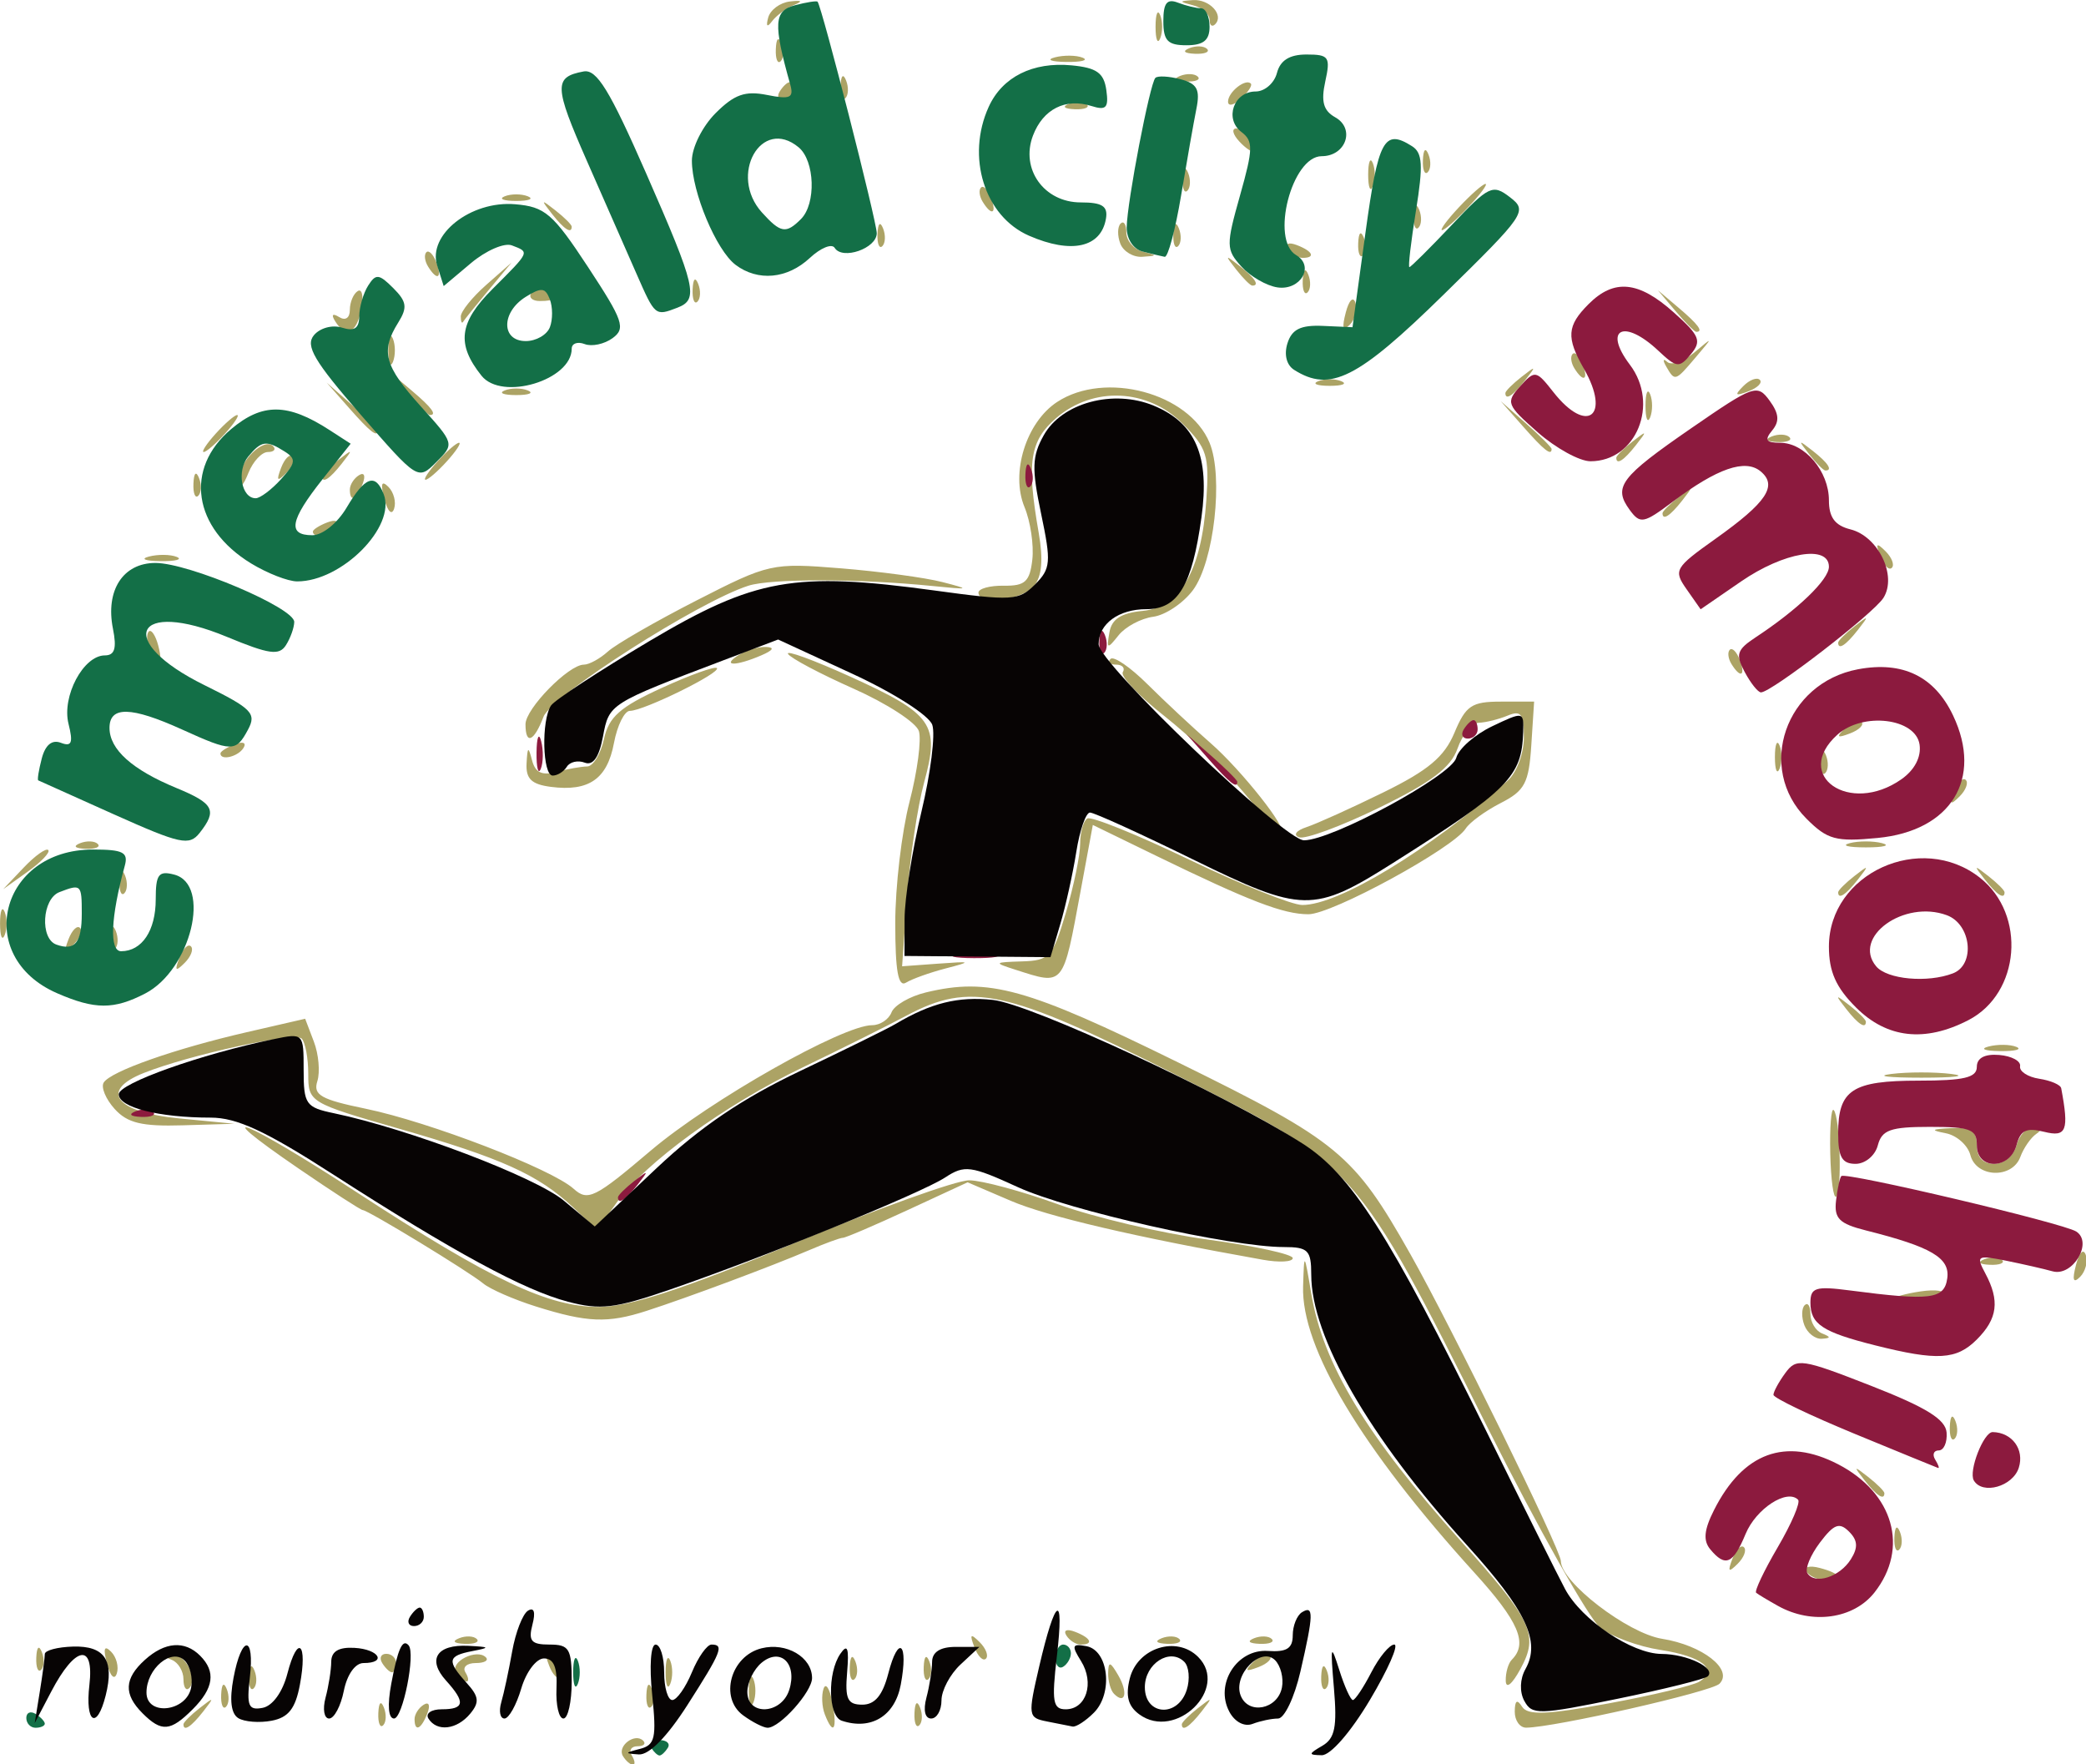
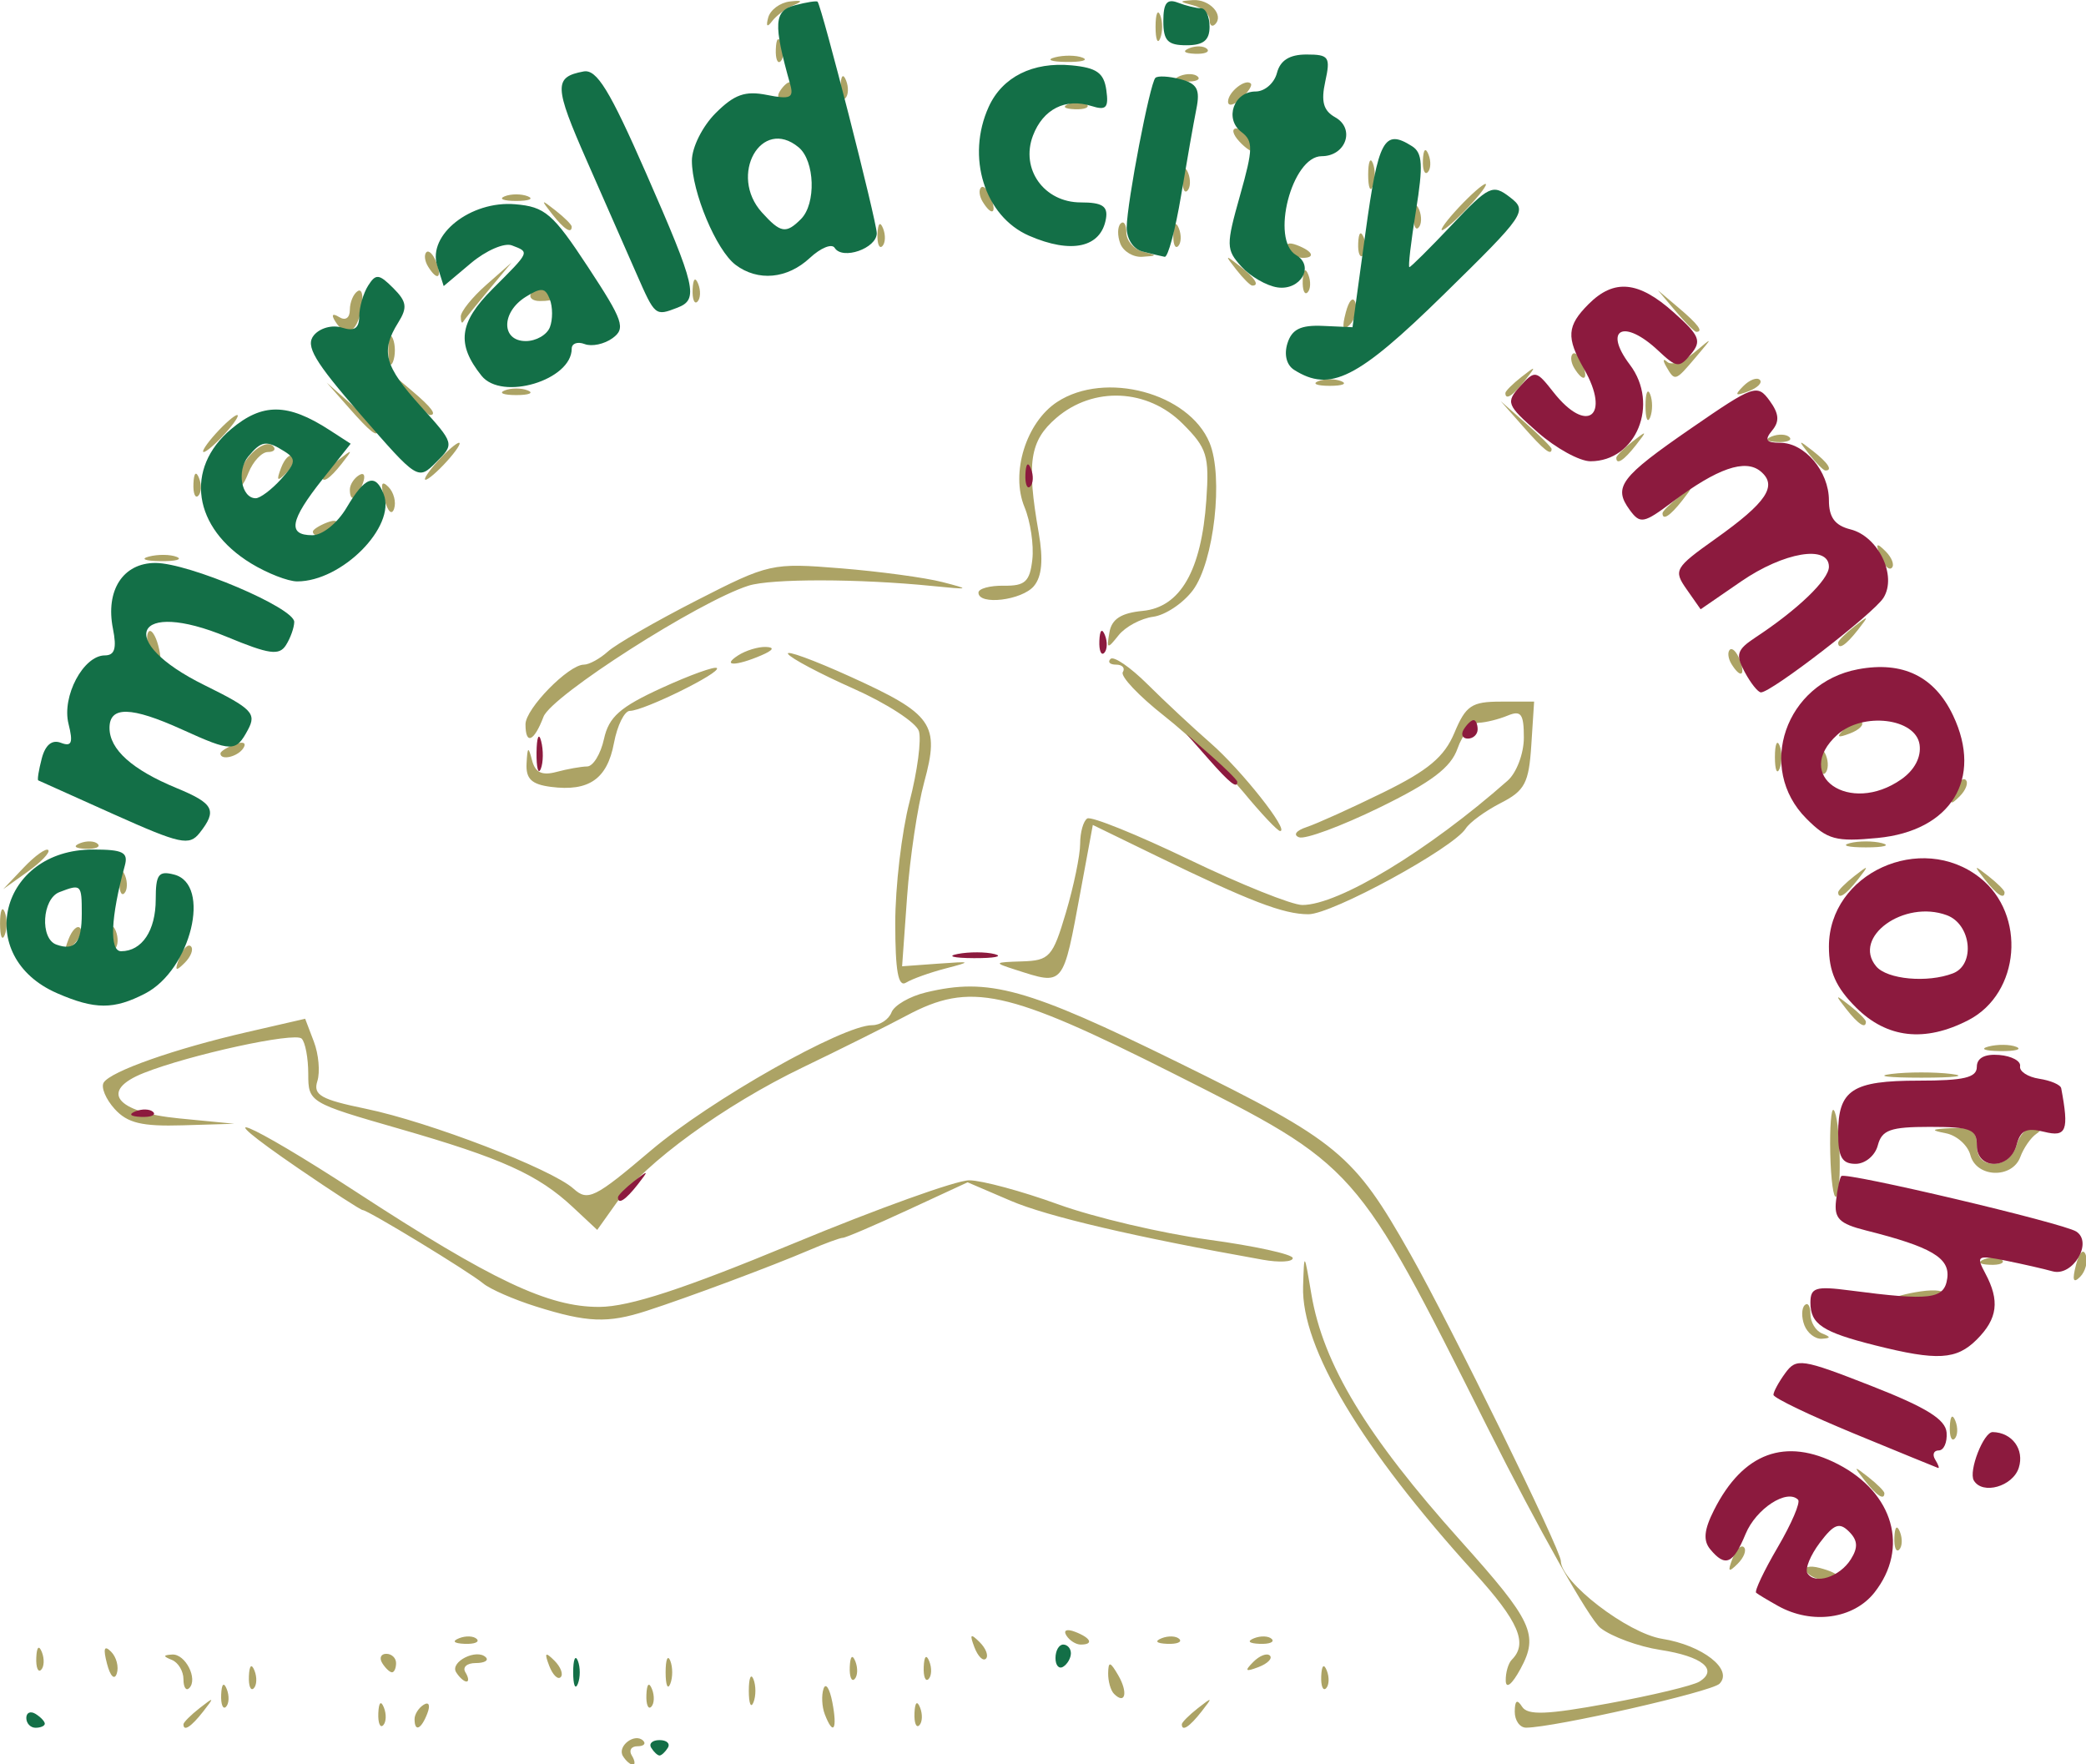
<svg xmlns="http://www.w3.org/2000/svg" xmlns:ns1="http://www.inkscape.org/namespaces/inkscape" xmlns:ns2="http://sodipodi.sourceforge.net/DTD/sodipodi-0.dtd" id="svg5270" version="1.1" ns1:version="0.91 r13725" width="177.366" height="150" viewBox="0 0 177.366 150" ns2:docname="emeraldcitysmoothie.svg">
  <defs id="defs5274" />
  <ns2:namedview pagecolor="#ffffff" bordercolor="#666666" borderopacity="1" objecttolerance="10" gridtolerance="10" guidetolerance="10" ns1:pageopacity="0" ns1:pageshadow="2" ns1:window-width="1920" ns1:window-height="1137" id="namedview5272" showgrid="false" ns1:zoom="2.6700352" ns1:cx="88.564248" ns1:cy="78.328821" ns1:window-x="1592" ns1:window-y="-8" ns1:window-maximized="1" ns1:current-layer="svg5270" fit-margin-top="0" fit-margin-left="0" fit-margin-right="0" fit-margin-bottom="0" />
  <g id="g5828" transform="matrix(0.786,0,0,0.786,-11.911,-15.016)">
    <path style="fill:#aca365" d="m 82.543,209.069 c -0.665,-1.076 1.292,-2.567 2.19,-1.669 0.33,0.33 0.049,0.6 -0.626,0.6 -0.674,0 -0.948,0.45 -0.608,1 0.34,0.55 0.393,1 0.118,1 -0.275,0 -0.759,-0.419 -1.075,-0.931 z M 35,205.622 c 0,-0.208 0.787,-0.995 1.75,-1.75 1.586,-1.244 1.621,-1.208 0.378,0.378 C 35.821,205.916 35,206.445 35,205.622 Z m 21.079,-1.206 c 0.048,-1.165 0.285,-1.402 0.604,-0.604 0.289,0.722 0.253,1.584 -0.079,1.917 -0.332,0.332 -0.569,-0.258 -0.525,-1.312 z M 60,205.059 c 0,-0.518 0.445,-1.216 0.989,-1.552 0.567,-0.35 0.735,0.051 0.393,0.941 C 60.717,206.18 60,206.497 60,205.059 Z m 44.374,-0.526 c -0.31,-0.807 -0.37,-2.044 -0.134,-2.75 0.236,-0.706 0.666,-0.045 0.956,1.467 0.566,2.953 0.099,3.682 -0.822,1.283 z m 9.705,-0.116 c 0.048,-1.165 0.285,-1.402 0.604,-0.604 0.289,0.722 0.253,1.584 -0.079,1.917 -0.332,0.332 -0.569,-0.258 -0.525,-1.312 z M 143,205.622 c 0,-0.208 0.787,-0.995 1.75,-1.75 1.586,-1.244 1.621,-1.208 0.378,0.378 C 143.821,205.916 143,206.445 143,205.622 Z M 179.015,204.25 c 0.011,-1.213 0.253,-1.376 0.791,-0.53 0.604,0.951 2.663,0.874 9.342,-0.353 4.712,-0.865 9.139,-1.926 9.838,-2.358 2.09,-1.292 0.311,-2.737 -4.223,-3.431 -2.344,-0.359 -5.255,-1.423 -6.468,-2.365 C 187.082,194.271 181.577,184.5 176.061,173.5 c -14.278,-28.476 -14.068,-28.24 -33.935,-38.25 -18.107,-9.124 -22.012,-9.97 -28.929,-6.273 -2.034,1.087 -7.073,3.601 -11.198,5.586 -8.485,4.084 -17.077,10.333 -20.161,14.663 l -2.079,2.919 -2.63,-2.458 C 73.36,146.163 69.436,144.392 58.316,141.195 48.61,138.404 48.5,138.338 48.5,135.27 c 0,-1.707 -0.321,-3.424 -0.714,-3.817 -0.734,-0.734 -12.1,1.74 -17.082,3.718 -4.847,1.924 -3.048,4.245 3.805,4.911 l 5.991,0.582 -5.595,0.168 c -4.405,0.132 -5.968,-0.244 -7.348,-1.769 -0.964,-1.065 -1.499,-2.349 -1.188,-2.852 0.753,-1.219 7.665,-3.654 15.463,-5.449 l 6.333,-1.457 0.943,2.48 c 0.519,1.364 0.687,3.284 0.375,4.268 -0.475,1.498 0.374,1.983 5.225,2.984 6.893,1.424 20.099,6.504 22.489,8.652 1.548,1.391 2.284,1.028 8.357,-4.125 C 91.977,138.116 106.31,130 109.509,130 c 0.854,0 1.793,-0.625 2.086,-1.388 0.293,-0.763 1.966,-1.733 3.719,-2.155 6.78,-1.632 10.892,-0.491 27.314,7.584 17.327,8.519 18.957,9.866 25.104,20.741 4.378,7.746 16.268,31.99 16.268,33.171 0,2.279 7.212,7.825 10.955,8.423 4.383,0.701 7.738,3.33 6.205,4.863 -0.871,0.871 -17.837,4.725 -20.91,4.75 -0.688,0.006 -1.243,-0.777 -1.235,-1.74 z M 39.079,202.417 c 0.048,-1.165 0.285,-1.402 0.604,-0.604 0.289,0.722 0.253,1.584 -0.079,1.917 -0.332,0.332 -0.569,-0.258 -0.525,-1.312 z m 46,0 c 0.048,-1.165 0.285,-1.402 0.604,-0.604 0.289,0.722 0.253,1.584 -0.079,1.917 -0.332,0.332 -0.569,-0.258 -0.525,-1.312 z M 96.158,202 c 0,-1.375 0.227,-1.938 0.504,-1.25 0.277,0.688 0.277,1.812 0,2.5 -0.277,0.688 -0.504,0.125 -0.504,-1.25 z m 39.509,0.333 c -0.367,-0.367 -0.653,-1.379 -0.636,-2.25 0.025,-1.3 0.22,-1.257 1.092,0.242 1.077,1.852 0.765,3.228 -0.455,2.008 z M 35,200.75 c 0,-0.871 -0.562,-1.81 -1.25,-2.088 -0.979,-0.395 -0.972,-0.521 0.031,-0.583 1.426,-0.088 2.818,2.655 1.842,3.631 C 35.281,202.053 35,201.621 35,200.75 Z m 7.079,-0.333 c 0.048,-1.165 0.285,-1.402 0.604,-0.604 0.289,0.722 0.253,1.584 -0.079,1.917 -0.332,0.332 -0.569,-0.258 -0.525,-1.312 z M 87.158,200 c 0,-1.375 0.227,-1.938 0.504,-1.25 0.277,0.688 0.277,1.812 0,2.5 -0.277,0.688 -0.504,0.125 -0.504,-1.25 z m 70.921,0.417 c 0.048,-1.165 0.285,-1.402 0.604,-0.604 0.289,0.722 0.253,1.584 -0.079,1.917 -0.332,0.332 -0.569,-0.258 -0.525,-1.312 z m 19.961,0.5 c -0.022,-0.871 0.273,-1.896 0.656,-2.279 1.767,-1.767 0.751,-4.13 -4.053,-9.421 -12.23,-13.47 -18.733,-24.339 -18.525,-30.962 0.117,-3.75 0.119,-3.749 0.895,0.842 1.285,7.596 5.955,15.312 16.149,26.681 7.778,8.675 8.473,10.159 6.479,13.841 -0.915,1.689 -1.577,2.226 -1.601,1.298 z M 26.731,199.08 c -0.435,-1.663 -0.305,-2.054 0.437,-1.312 0.581,0.581 0.86,1.647 0.619,2.368 -0.25,0.749 -0.703,0.296 -1.057,-1.057 z m 37.764,0.913 c -0.695,-1.124 2.234,-2.597 3.214,-1.616 C 68.053,198.719 67.557,199 66.608,199 c -0.949,0 -1.448,0.45 -1.108,1 0.34,0.55 0.393,1 0.118,1 -0.275,0 -0.78,-0.453 -1.122,-1.007 z m 10.069,-0.7 c -0.543,-1.425 -0.428,-1.54 0.56,-0.56 0.683,0.678 0.991,1.485 0.683,1.793 -0.308,0.308 -0.867,-0.247 -1.243,-1.233 z m 32.515,0.124 c 0.048,-1.165 0.285,-1.402 0.604,-0.604 0.289,0.722 0.253,1.584 -0.079,1.917 -0.332,0.332 -0.569,-0.258 -0.525,-1.312 z m 8,0 c 0.048,-1.165 0.285,-1.402 0.604,-0.604 0.289,0.722 0.253,1.584 -0.079,1.917 -0.332,0.332 -0.569,-0.258 -0.525,-1.312 z m -96,-1 c 0.048,-1.165 0.285,-1.402 0.604,-0.604 0.289,0.722 0.253,1.584 -0.079,1.917 -0.332,0.332 -0.569,-0.258 -0.525,-1.312 z M 56.5,199 c -0.34,-0.55 -0.141,-1 0.441,-1 C 57.523,198 58,198.45 58,199 c 0,0.55 -0.198,1 -0.441,1 -0.243,0 -0.719,-0.45 -1.059,-1 z m 94.233,-0.124 c 0.678,-0.683 1.485,-0.991 1.793,-0.683 0.308,0.308 -0.247,0.867 -1.233,1.243 -1.425,0.543 -1.54,0.428 -0.56,-0.56 z m -30.169,-1.583 c -0.543,-1.425 -0.428,-1.54 0.56,-0.56 0.683,0.678 0.991,1.485 0.683,1.793 -0.308,0.308 -0.867,-0.247 -1.243,-1.233 z M 64.812,196.317 c 0.722,-0.289 1.584,-0.253 1.917,0.079 0.332,0.332 -0.258,0.569 -1.312,0.525 -1.165,-0.048 -1.402,-0.285 -0.604,-0.604 z m 65.695,-0.305 c -0.35,-0.567 0.051,-0.735 0.941,-0.393 1.732,0.665 2.049,1.382 0.611,1.382 -0.518,0 -1.216,-0.445 -1.552,-0.989 z m 10.305,0.305 c 0.722,-0.289 1.584,-0.253 1.917,0.079 0.332,0.332 -0.258,0.569 -1.312,0.525 -1.165,-0.048 -1.402,-0.285 -0.604,-0.604 z m 10,0 c 0.722,-0.289 1.584,-0.253 1.917,0.079 0.332,0.332 -0.258,0.569 -1.312,0.525 -1.165,-0.048 -1.402,-0.285 -0.604,-0.604 z m 59.745,-7.224 c -0.308,-0.499 0.34,-0.671 1.441,-0.383 2.335,0.611 2.63,1.29 0.56,1.29 -0.793,0 -1.693,-0.408 -2.001,-0.907 z m -7.993,-1.386 c 0.376,-0.986 0.935,-1.541 1.243,-1.233 0.308,0.308 6.4e-4,1.115 -0.683,1.793 -0.988,0.98 -1.102,0.865 -0.56,-0.56 z m 17.515,-2.29 c 0.048,-1.165 0.285,-1.402 0.604,-0.604 0.289,0.722 0.253,1.584 -0.079,1.917 -0.332,0.332 -0.569,-0.258 -0.525,-1.312 z M 216.872,179.25 c -1.244,-1.586 -1.208,-1.621 0.378,-0.378 0.963,0.755 1.75,1.542 1.75,1.75 0,0.823 -0.821,0.293 -2.128,-1.372 z m 9.207,-5.833 c 0.048,-1.165 0.285,-1.402 0.604,-0.604 0.289,0.722 0.253,1.584 -0.079,1.917 -0.332,0.332 -0.569,-0.258 -0.525,-1.312 z m -15.734,-10.96 c -0.326,-0.849 -0.312,-1.824 0.031,-2.167 0.343,-0.343 0.624,0.089 0.624,0.96 0,0.871 0.562,1.81 1.25,2.088 0.979,0.395 0.972,0.521 -0.031,0.583 -0.705,0.043 -1.548,-0.615 -1.874,-1.464 z M 73.141,160.433 c -2.398,-0.753 -4.971,-1.877 -5.718,-2.497 C 65.876,156.652 54.95,150 54.389,150 c -0.203,0 -3.327,-2.025 -6.942,-4.5 -10.476,-7.172 -5.64,-5.204 6.247,2.542 14.709,9.585 20.799,12.463 26.306,12.433 3.248,-0.018 9.09,-1.928 21,-6.867 9.075,-3.763 17.625,-6.836 19,-6.828 1.375,0.008 5.698,1.175 9.606,2.593 3.908,1.418 11.221,3.139 16.25,3.824 5.029,0.685 9.144,1.585 9.144,1.999 0,0.415 -1.462,0.494 -3.25,0.175 -13.813,-2.459 -23.299,-4.678 -27.262,-6.377 l -4.66,-1.997 -6.484,3.001 C 109.778,151.649 106.622,153 106.331,153 c -0.291,0 -1.947,0.608 -3.68,1.351 -4,1.715 -13.131,5.123 -17.55,6.551 -4.211,1.361 -6.411,1.274 -11.96,-0.469 z M 220,159.613 c 0,-0.213 1.326,-0.581 2.947,-0.819 1.621,-0.238 2.719,-0.064 2.441,0.387 C 224.893,159.983 220,160.375 220,159.613 Z m 19.731,-3.694 c 0.354,-1.352 0.807,-1.806 1.057,-1.057 0.24,0.721 -0.038,1.787 -0.619,2.368 -0.742,0.742 -0.872,0.352 -0.437,-1.312 z m -9.919,-0.603 c 0.722,-0.289 1.584,-0.253 1.917,0.079 0.332,0.332 -0.258,0.569 -1.312,0.525 -1.165,-0.048 -1.402,-0.285 -0.604,-0.604 z m -16.666,-11.434 c -0.064,-2.853 0.102,-4.969 0.369,-4.701 0.685,0.685 0.925,8.711 0.28,9.356 -0.293,0.293 -0.585,-1.802 -0.649,-4.655 z m 15.158,0.173 c -0.28,-1.069 -1.475,-2.133 -2.656,-2.364 -1.718,-0.336 -1.598,-0.447 0.602,-0.556 2.129,-0.105 2.75,0.316 2.75,1.864 0,1.292 0.667,2 1.883,2 1.042,0 2.117,-0.893 2.406,-2 0.288,-1.1 1.128,-1.993 1.867,-1.985 0.88,0.01 0.974,0.269 0.271,0.75 -0.59,0.404 -1.363,1.522 -1.719,2.485 -0.883,2.394 -4.764,2.255 -5.404,-0.194 z M 219.75,135.277 c 1.788,-0.222 4.713,-0.222 6.5,0 1.788,0.222 0.325,0.403 -3.25,0.403 -3.575,0 -5.037,-0.181 -3.25,-0.403 z m 10.519,-2.97 c 0.973,-0.254 2.323,-0.237 3,0.037 0.677,0.274 -0.119,0.481 -1.769,0.461 -1.65,-0.02 -2.204,-0.244 -1.231,-0.498 z M 214.872,128.25 c -1.244,-1.586 -1.208,-1.621 0.378,-0.378 0.963,0.755 1.75,1.542 1.75,1.75 0,0.823 -0.821,0.293 -2.128,-1.372 z M 112,118.953 c 0,-3.941 0.695,-9.848 1.545,-13.128 0.85,-3.28 1.303,-6.72 1.008,-7.644 -0.296,-0.924 -3.485,-2.991 -7.086,-4.592 -3.602,-1.601 -6.78,-3.287 -7.063,-3.745 -0.283,-0.458 2.731,0.639 6.699,2.439 8.971,4.069 9.737,5.159 8.028,11.426 -0.719,2.635 -1.551,8.196 -1.849,12.356 l -0.542,7.564 3.88,-0.282 c 3.667,-0.266 3.71,-0.237 0.793,0.526 -1.698,0.444 -3.611,1.131 -4.25,1.526 C 112.32,125.92 112,124.144 112,118.953 Z M 125,124 c -2.381,-0.763 -2.347,-0.805 0.711,-0.9 2.979,-0.092 3.323,-0.474 4.75,-5.281 0.846,-2.85 1.539,-6.198 1.539,-7.441 0,-1.243 0.347,-2.474 0.772,-2.737 0.425,-0.262 5.375,1.736 11.001,4.441 5.626,2.705 11.144,4.918 12.261,4.918 3.927,0 13.628,-5.876 22.215,-13.455 0.963,-0.85 1.75,-2.943 1.75,-4.652 0,-2.569 -0.303,-2.981 -1.75,-2.381 -0.963,0.399 -2.362,0.747 -3.11,0.774 -0.748,0.026 -1.79,1.28 -2.314,2.785 -0.718,2.06 -2.811,3.643 -8.455,6.395 -4.125,2.012 -8.034,3.457 -8.686,3.212 -0.673,-0.253 -0.321,-0.731 0.815,-1.106 1.1,-0.363 4.831,-2.049 8.291,-3.747 4.866,-2.387 6.61,-3.85 7.699,-6.456 C 173.72,95.427 174.355,95 177.504,95 l 3.606,0 -0.305,4.718 c -0.265,4.094 -0.701,4.92 -3.305,6.25 -1.65,0.843 -3.354,2.085 -3.787,2.76 -1.373,2.141 -14.459,9.272 -17.015,9.272 -2.713,0 -6.354,-1.399 -16.52,-6.346 l -6.806,-3.313 -1.306,7.062 C 130.118,125.928 130.306,125.699 125,124 Z m -90.436,-1.293 c 0.376,-0.986 0.935,-1.541 1.243,-1.233 0.308,0.308 6.34e-4,1.115 -0.683,1.793 -0.988,0.98 -1.102,0.865 -0.56,-0.56 z m -12,-2 c 0.376,-0.986 0.935,-1.541 1.243,-1.233 0.308,0.308 6.34e-4,1.115 -0.683,1.793 -0.988,0.98 -1.102,0.865 -0.56,-0.56 z m 4.515,-0.29 c 0.048,-1.165 0.285,-1.402 0.604,-0.604 0.289,0.722 0.253,1.584 -0.079,1.917 -0.332,0.332 -0.569,-0.258 -0.525,-1.312 z M 15.158,119 c 0,-1.375 0.227,-1.938 0.504,-1.25 0.277,0.688 0.277,1.812 0,2.5 -0.277,0.688 -0.504,0.125 -0.504,-1.25 z m 12.921,-4.583 c 0.048,-1.165 0.285,-1.402 0.604,-0.604 0.289,0.722 0.253,1.584 -0.079,1.917 -0.332,0.332 -0.569,-0.258 -0.525,-1.312 z M 214,115.622 c 0,-0.208 0.787,-0.995 1.75,-1.75 1.586,-1.244 1.621,-1.208 0.378,0.378 C 214.821,115.916 214,116.445 214,115.622 Z M 229.872,114.25 c -1.244,-1.586 -1.208,-1.621 0.378,-0.378 0.963,0.755 1.75,1.542 1.75,1.75 0,0.823 -0.821,0.293 -2.128,-1.372 z M 17.722,112.95 c 1.222,-1.286 2.416,-2.138 2.652,-1.894 0.236,0.244 -0.764,1.297 -2.222,2.338 L 15.5,115.288 l 2.222,-2.338 z m 6.09,-2.633 c 0.722,-0.289 1.584,-0.253 1.917,0.079 0.332,0.332 -0.258,0.569 -1.312,0.525 -1.165,-0.048 -1.402,-0.285 -0.604,-0.604 z m 191.438,-0.006 c 0.963,-0.252 2.538,-0.252 3.5,0 0.963,0.252 0.175,0.457 -1.75,0.457 -1.925,0 -2.712,-0.206 -1.75,-0.457 z M 149.628,104.75 c -1.928,-2.337 -5.758,-6.021 -8.511,-8.186 -2.753,-2.165 -4.779,-4.302 -4.502,-4.75 C 136.892,91.366 136.566,91 135.892,91 c -0.674,0 -0.947,-0.279 -0.605,-0.62 0.341,-0.341 2.145,0.896 4.009,2.75 1.864,1.854 4.937,4.72 6.829,6.37 3.315,2.891 8.54,9.5 7.511,9.5 -0.276,0 -2.079,-1.913 -4.007,-4.25 z m 76.936,-0.043 c 0.376,-0.986 0.935,-1.541 1.243,-1.233 0.308,0.308 6.4e-4,1.115 -0.683,1.793 -0.988,0.98 -1.102,0.865 -0.56,-0.56 z M 74.75,104.222 c -2.098,-0.27 -2.723,-0.872 -2.634,-2.538 0.097,-1.827 0.194,-1.883 0.591,-0.341 0.343,1.331 1.074,1.682 2.634,1.264 1.187,-0.319 2.686,-0.585 3.329,-0.593 0.644,-0.008 1.463,-1.345 1.82,-2.973 0.524,-2.386 1.732,-3.454 6.232,-5.514 3.07,-1.405 5.762,-2.375 5.982,-2.156 C 93.196,91.863 84.786,96 83.296,96 82.705,96 81.928,97.57 81.568,99.488 80.839,103.373 78.855,104.751 74.75,104.222 Z M 207.158,101 c 0,-1.375 0.227,-1.938 0.504,-1.25 0.277,0.688 0.277,1.812 0,2.5 -0.277,0.688 -0.504,0.125 -0.504,-1.25 z m 4.921,0.417 c 0.048,-1.165 0.285,-1.402 0.604,-0.604 0.289,0.722 0.253,1.584 -0.079,1.917 -0.332,0.332 -0.569,-0.258 -0.525,-1.312 z M 39,100.607 c 0,-0.216 0.698,-0.661 1.552,-0.989 0.89,-0.341 1.291,-0.174 0.941,0.393 C 40.906,100.962 39,101.417 39,100.607 Z M 72,97.452 C 72,95.764 76.665,91 78.317,91 c 0.564,0 1.736,-0.641 2.604,-1.425 C 81.79,88.791 86.1,86.308 90.5,84.058 c 7.841,-4.01 8.151,-4.079 15.606,-3.478 4.183,0.337 9.133,1.007 11,1.489 3.086,0.796 2.986,0.835 -1.106,0.422 C 108.097,81.695 98.575,81.68 96.122,82.46 90.744,84.17 74.815,94.357 73.947,96.641 72.92,99.34 72,99.723 72,97.452 Z m 142.733,0.424 c 0.678,-0.683 1.485,-0.991 1.793,-0.683 0.308,0.308 -0.247,0.867 -1.233,1.243 -1.425,0.543 -1.54,0.428 -0.56,-0.56 z m -12.274,-6.942 c -0.363,-0.587 -0.445,-1.281 -0.183,-1.543 0.262,-0.262 0.743,0.218 1.069,1.067 0.676,1.762 0.1,2.072 -0.886,0.477 z M 31.345,89.457 c -0.326,-0.849 -0.369,-1.767 -0.096,-2.04 0.273,-0.273 0.737,0.421 1.03,1.543 0.623,2.383 -0.069,2.751 -0.934,0.497 z M 95,90 c 0.825,-0.533 2.175,-0.945 3,-0.914 0.989,0.036 0.819,0.348 -0.5,0.914 -2.749,1.181 -4.328,1.181 -2.5,0 z m 40.168,-2.5 c 0.249,-1.433 1.269,-2.089 3.597,-2.314 4.076,-0.394 6.355,-4.357 6.884,-11.972 0.335,-4.825 0.085,-5.633 -2.562,-8.28 -3.798,-3.798 -9.662,-4.064 -13.666,-0.62 -2.873,2.471 -3.234,4.825 -1.903,12.427 0.508,2.903 0.347,4.717 -0.511,5.75 C 125.716,84.048 121,84.613 121,83.211 c 0,-0.434 1.238,-0.772 2.75,-0.75 2.294,0.033 2.804,-0.435 3.077,-2.818 0.18,-1.572 -0.201,-4.133 -0.847,-5.691 -1.527,-3.687 0.178,-9.169 3.536,-11.369 5.185,-3.397 14.253,-0.97 16.483,4.413 1.522,3.676 0.485,12.879 -1.798,15.948 -1.046,1.406 -2.981,2.701 -4.301,2.877 -1.32,0.176 -3.003,1.076 -3.74,2 -1.227,1.538 -1.31,1.511 -0.992,-0.321 z M 214,88.622 c 0,-0.208 0.787,-0.995 1.75,-1.75 1.586,-1.244 1.621,-1.209 0.378,0.378 C 214.821,88.916 214,89.445 214,88.622 Z m 4.564,-9.329 c -0.543,-1.425 -0.428,-1.54 0.56,-0.56 0.683,0.678 0.991,1.485 0.683,1.793 -0.308,0.308 -0.867,-0.247 -1.243,-1.233 z m -187.295,0.014 c 0.973,-0.254 2.323,-0.237 3,0.037 C 34.946,79.618 34.15,79.825 32.5,79.805 30.85,79.785 30.296,79.561 31.269,79.307 Z M 49,76.607 c 0,-0.216 0.698,-0.661 1.552,-0.989 0.89,-0.341 1.291,-0.174 0.941,0.393 C 50.906,76.962 49,77.417 49,76.607 Z m 7.731,-3.527 c -0.435,-1.663 -0.305,-2.054 0.437,-1.312 0.581,0.581 0.86,1.647 0.619,2.368 -0.25,0.749 -0.703,0.296 -1.057,-1.057 z M 195,74.622 c 0,-0.208 0.787,-0.995 1.75,-1.75 1.586,-1.244 1.621,-1.209 0.378,0.378 C 195.821,74.916 195,75.445 195,74.622 Z M 36.079,71.417 c 0.048,-1.165 0.285,-1.402 0.604,-0.604 0.289,0.722 0.253,1.584 -0.079,1.917 -0.332,0.332 -0.569,-0.258 -0.525,-1.312 z M 53,72.059 c 0,-0.518 0.445,-1.216 0.989,-1.552 0.567,-0.35 0.735,0.051 0.393,0.941 C 53.717,73.18 53,73.497 53,72.059 Z M 41.063,70.872 c -0.072,-1.85 2.653,-4.49 3.627,-3.515 C 45.044,67.711 44.794,68 44.134,68 c -0.659,0 -1.606,1.012 -2.103,2.25 -0.612,1.523 -0.925,1.724 -0.968,0.622 z m 4.501,-1.166 c 0.376,-0.986 0.935,-1.541 1.243,-1.233 0.308,0.308 6.34e-4,1.115 -0.683,1.793 -0.988,0.98 -1.102,0.865 -0.56,-0.56 z M 50,70.622 c 0,-0.208 0.787,-0.995 1.75,-1.75 C 53.336,67.629 53.371,67.664 52.128,69.25 50.821,70.916 50,71.445 50,70.622 Z M 62.5,69 c 0.995,-1.1 2.035,-2 2.31,-2 0.275,0 -0.314,0.9 -1.31,2 -0.995,1.1 -2.035,2 -2.31,2 -0.275,0 0.314,-0.9 1.31,-2 z M 210.872,68.25 C 209.629,66.664 209.664,66.629 211.25,67.872 212.916,69.179 213.445,70 212.622,70 c -0.208,0 -0.995,-0.787 -1.75,-1.75 z M 190,68.622 c 0,-0.208 0.787,-0.995 1.75,-1.75 1.586,-1.244 1.621,-1.209 0.378,0.378 C 190.821,68.916 190,69.445 190,68.622 Z M 38.5,66 c 0.995,-1.1 2.035,-2 2.31,-2 0.275,0 -0.314,0.9 -1.31,2 -0.995,1.1 -2.035,2 -2.31,2 -0.275,0 0.314,-0.9 1.31,-2 z M 179.924,65.25 177.5,62.5 l 2.75,2.424 c 1.512,1.333 2.75,2.571 2.75,2.75 0,0.784 -0.81,0.146 -3.076,-2.424 z m 26.888,1.067 c 0.722,-0.289 1.584,-0.253 1.917,0.079 0.332,0.332 -0.258,0.569 -1.312,0.525 -1.165,-0.048 -1.402,-0.285 -0.604,-0.604 z M 52.924,63.25 50.5,60.5 l 2.75,2.424 c 1.512,1.333 2.75,2.571 2.75,2.75 0,0.784 -0.81,0.146 -3.076,-2.424 z M 193.158,63 c 0,-1.375 0.227,-1.938 0.504,-1.25 0.277,0.688 0.277,1.812 0,2.5 -0.277,0.688 -0.504,0.125 -0.504,-1.25 z M 59.405,61.75 57.5,59.5 59.75,61.405 C 61.864,63.195 62.455,64 61.655,64 c -0.19,0 -1.202,-1.012 -2.25,-2.25 z M 69.75,61.338 c 0.688,-0.277 1.812,-0.277 2.5,0 0.688,0.277 0.125,0.504 -1.25,0.504 -1.375,0 -1.938,-0.227 -1.25,-0.504 z M 178,61.622 c 0,-0.208 0.787,-0.995 1.75,-1.75 1.586,-1.244 1.621,-1.209 0.378,0.378 C 178.821,61.916 178,62.445 178,61.622 Z m 25.733,-0.747 c 0.678,-0.683 1.485,-0.991 1.793,-0.683 0.308,0.308 -0.247,0.867 -1.233,1.243 -1.425,0.543 -1.54,0.428 -0.56,-0.56 z M 157.75,60.338 c 0.688,-0.277 1.812,-0.277 2.5,0 0.688,0.277 0.125,0.504 -1.25,0.504 -1.375,0 -1.938,-0.227 -1.25,-0.504 z m 27.709,-1.404 c -0.363,-0.587 -0.445,-1.281 -0.183,-1.543 0.262,-0.262 0.743,0.218 1.069,1.067 0.676,1.762 0.1,2.072 -0.886,0.477 z M 195.399,58.75 c -0.396,-0.688 -0.346,-0.912 0.11,-0.498 0.456,0.414 1.766,-0.036 2.91,-1 2.079,-1.751 2.08,-1.75 0.176,0.498 -2.223,2.625 -2.255,2.635 -3.196,1 z M 57.158,57 c 0,-1.375 0.227,-1.938 0.504,-1.25 0.277,0.688 0.277,1.812 0,2.5 -0.277,0.688 -0.504,0.125 -0.504,-1.25 z m -5.753,-3.155 c -0.442,-0.715 -0.274,-0.883 0.441,-0.441 C 52.522,53.823 53,53.497 53,52.618 c 0,-0.825 0.385,-1.738 0.856,-2.029 0.471,-0.291 0.643,0.583 0.383,1.941 -0.506,2.645 -1.677,3.188 -2.834,1.315 z M 160.731,52.92 c 0.354,-1.352 0.807,-1.805 1.057,-1.057 0.24,0.721 -0.038,1.787 -0.619,2.368 -0.742,0.742 -0.872,0.352 -0.437,-1.312 z M 196.405,52.75 194.5,50.5 l 2.25,1.905 C 198.864,54.195 199.455,55 198.655,55 c -0.19,0 -1.202,-1.012 -2.25,-2.25 z M 65,53.341 c 0,-0.546 1.238,-2.083 2.75,-3.417 L 70.5,47.5 68,50.5 c -1.375,1.65 -2.612,3.188 -2.75,3.417 C 65.112,54.146 65,53.887 65,53.341 Z m 7.613,-2.524 c 0.289,-0.467 0.944,-0.591 1.456,-0.274 1.308,0.809 1.161,1.124 -0.525,1.124 -0.801,0 -1.22,-0.382 -0.931,-0.85 z m 17.466,-0.4 c 0.048,-1.165 0.285,-1.402 0.604,-0.604 0.289,0.722 0.253,1.584 -0.079,1.917 -0.332,0.332 -0.569,-0.258 -0.525,-1.312 z m 66,-1 c 0.048,-1.165 0.285,-1.402 0.604,-0.604 0.289,0.722 0.253,1.584 -0.079,1.917 -0.332,0.332 -0.569,-0.258 -0.525,-1.312 z M 148.872,48.25 C 147.629,46.664 147.664,46.629 149.25,47.872 150.916,49.179 151.445,50 150.622,50 c -0.208,0 -0.995,-0.787 -1.75,-1.75 z M 61.459,47.933 c -0.363,-0.587 -0.445,-1.281 -0.183,-1.543 0.262,-0.262 0.743,0.218 1.069,1.067 0.676,1.762 0.1,2.072 -0.886,0.477 z m 74.886,-2.477 c -0.326,-0.849 -0.312,-1.824 0.031,-2.167 0.343,-0.343 0.624,0.093 0.624,0.97 0,0.876 0.787,1.799 1.75,2.051 1.64,0.429 1.638,0.465 -0.031,0.573 -0.98,0.064 -2.048,-0.578 -2.374,-1.427 z m 18.162,0.555 c -0.35,-0.567 0.051,-0.735 0.941,-0.393 C 157.18,46.283 157.497,47 156.059,47 c -0.518,0 -1.216,-0.445 -1.552,-0.989 z m 7.572,-0.595 c 0.048,-1.165 0.285,-1.402 0.604,-0.604 0.289,0.722 0.253,1.584 -0.079,1.917 -0.332,0.332 -0.569,-0.258 -0.525,-1.312 z m -52,-1 c 0.048,-1.165 0.285,-1.402 0.604,-0.604 0.289,0.722 0.253,1.584 -0.079,1.917 -0.332,0.332 -0.569,-0.258 -0.525,-1.312 z m 32,0 c 0.048,-1.165 0.285,-1.402 0.604,-0.604 0.289,0.722 0.253,1.584 -0.079,1.917 -0.332,0.332 -0.569,-0.258 -0.525,-1.312 z M 74.872,42.25 C 73.629,40.664 73.664,40.629 75.25,41.872 c 0.963,0.755 1.75,1.542 1.75,1.75 0,0.823 -0.821,0.293 -2.128,-1.372 z m 93.207,0.167 c 0.048,-1.165 0.285,-1.402 0.604,-0.604 0.289,0.722 0.253,1.584 -0.079,1.917 -0.332,0.332 -0.569,-0.258 -0.525,-1.312 z M 173,41.5 c 1.292,-1.375 2.574,-2.5 2.849,-2.5 0.275,0 -0.557,1.125 -1.849,2.5 -1.292,1.375 -2.574,2.5 -2.849,2.5 -0.275,0 0.557,-1.125 1.849,-2.5 z m -51.541,-0.567 c -0.363,-0.587 -0.445,-1.281 -0.183,-1.543 0.262,-0.262 0.743,0.218 1.069,1.067 0.676,1.762 0.1,2.072 -0.886,0.477 z M 69.75,40.338 c 0.688,-0.277 1.812,-0.277 2.5,0 0.688,0.277 0.125,0.504 -1.25,0.504 -1.375,0 -1.938,-0.227 -1.25,-0.504 z m 73.329,-1.921 c 0.048,-1.165 0.285,-1.402 0.604,-0.604 0.289,0.722 0.253,1.584 -0.079,1.917 -0.332,0.332 -0.569,-0.258 -0.525,-1.312 z M 163.158,38 c 0,-1.375 0.227,-1.938 0.504,-1.25 0.277,0.688 0.277,1.812 0,2.5 -0.277,0.688 -0.504,0.125 -0.504,-1.25 z m 5.921,-1.583 c 0.048,-1.165 0.285,-1.402 0.604,-0.604 0.289,0.722 0.253,1.584 -0.079,1.917 -0.332,0.332 -0.569,-0.258 -0.525,-1.312 z M 149.211,34.399 C 148.501,33.63 148.362,33 148.902,33 c 1.038,0 2.542,1.902 1.949,2.466 -0.193,0.183 -0.93,-0.297 -1.64,-1.067 z M 130.812,30.317 c 0.722,-0.289 1.584,-0.253 1.917,0.079 0.332,0.332 -0.258,0.569 -1.312,0.525 -1.165,-0.048 -1.402,-0.285 -0.604,-0.604 z M 148,30.098 c 0,-1.038 1.902,-2.542 2.466,-1.949 0.183,0.193 -0.297,0.93 -1.067,1.64 C 148.63,30.499 148,30.638 148,30.098 Z M 99.5,29 c 0.34,-0.55 0.816,-1 1.059,-1 0.243,0 0.441,0.45 0.441,1 0,0.55 -0.477,1 -1.059,1 C 99.359,30 99.16,29.55 99.5,29 Z m 6.579,-0.583 c 0.048,-1.165 0.285,-1.402 0.604,-0.604 0.289,0.722 0.253,1.584 -0.079,1.917 -0.332,0.332 -0.569,-0.258 -0.525,-1.312 z m 36.734,-1.1 c 0.722,-0.289 1.584,-0.253 1.917,0.079 0.332,0.332 -0.258,0.569 -1.312,0.525 -1.165,-0.048 -1.402,-0.285 -0.604,-0.604 z M 99.079,24.417 c 0.048,-1.165 0.285,-1.402 0.604,-0.604 0.289,0.722 0.253,1.584 -0.079,1.917 -0.332,0.332 -0.569,-0.258 -0.525,-1.312 z m 30.19,0.89 c 0.973,-0.254 2.323,-0.237 3,0.037 0.677,0.274 -0.119,0.481 -1.769,0.461 -1.65,-0.02 -2.204,-0.244 -1.231,-0.498 z m 14.543,-0.99 c 0.722,-0.289 1.584,-0.253 1.917,0.079 0.332,0.332 -0.258,0.569 -1.312,0.525 -1.165,-0.048 -1.402,-0.285 -0.604,-0.604 z M 140.158,22 c 0,-1.375 0.227,-1.938 0.504,-1.25 0.277,0.688 0.277,1.812 0,2.5 -0.277,0.688 -0.504,0.125 -0.504,-1.25 z M 98.257,21 c 0.225,-0.825 1.272,-1.605 2.326,-1.732 1.347,-0.163 1.471,-0.044 0.417,0.4 -0.825,0.348 -1.872,1.127 -2.326,1.732 C 98.143,22.107 97.994,21.965 98.257,21 Z M 146,21.24 c 0,-0.601 -0.787,-1.299 -1.75,-1.551 -1.578,-0.412 -1.584,-0.469 -0.059,-0.573 1.804,-0.124 3.408,1.618 2.409,2.617 C 146.27,22.063 146,21.841 146,21.24 Z" id="path5836" ns1:connector-curvature="0" />
    <path style="fill:#8c1a3e" d="m 207.5,192.822 c -1.1,-0.614 -2.167,-1.255 -2.371,-1.424 -0.204,-0.169 0.848,-2.388 2.338,-4.931 1.49,-2.543 2.479,-4.854 2.197,-5.136 -1.208,-1.208 -4.545,0.969 -5.677,3.703 -1.351,3.263 -2.192,3.629 -3.822,1.664 -0.787,-0.948 -0.676,-2.106 0.408,-4.25 3.136,-6.208 7.719,-7.9 13.418,-4.953 6.01,3.108 7.706,9.081 3.938,13.871 -2.257,2.869 -6.77,3.5 -10.427,1.457 z m 7.87,-5.045 c 0.803,-1.275 0.752,-2.054 -0.197,-3 -1.041,-1.037 -1.633,-0.813 -3.149,1.195 -1.027,1.36 -1.636,2.847 -1.353,3.305 0.792,1.282 3.489,0.421 4.699,-1.5 z M 228.676,179.25 c -0.595,-1.011 1.059,-5.254 2.041,-5.235 2.106,0.041 3.45,1.88 2.822,3.86 -0.644,2.028 -3.931,2.957 -4.863,1.375 z M 215.75,174.188 c -4.812,-1.983 -8.75,-3.876 -8.75,-4.206 0,-0.33 0.576,-1.388 1.281,-2.352 1.203,-1.645 1.769,-1.561 9.293,1.384 5.965,2.335 8.049,3.628 8.157,5.061 0.08,1.059 -0.304,1.925 -0.852,1.925 -0.548,0 -0.719,0.45 -0.379,1 0.34,0.55 0.479,0.954 0.309,0.897 -0.17,-0.057 -4.247,-1.726 -9.059,-3.709 z m 2.25,-9.556 c -5.701,-1.433 -7,-2.291 -7,-4.623 0,-1.624 0.565,-1.8 4.25,-1.318 8.736,1.142 10.229,0.958 10.551,-1.298 0.316,-2.217 -1.698,-3.405 -8.801,-5.192 -2.885,-0.726 -3.452,-1.293 -3.228,-3.229 0.149,-1.291 0.408,-2.485 0.575,-2.651 0.466,-0.466 23.984,5.086 25.406,5.998 1.846,1.183 -0.378,4.917 -2.564,4.304 -0.929,-0.26 -3.191,-0.776 -5.027,-1.147 -3.124,-0.63 -3.268,-0.543 -2.25,1.36 1.589,2.969 1.342,4.911 -0.912,7.165 -2.203,2.203 -4.273,2.322 -11,0.631 z M 82,148.622 c 0,-0.208 0.787,-0.995 1.75,-1.75 1.586,-1.244 1.621,-1.208 0.378,0.378 C 82.821,148.916 82,149.445 82,148.622 Z M 214,141.7 c 0,-4.703 1.521,-5.7 8.7,-5.7 4.912,0 6.3,-0.328 6.3,-1.489 0,-0.965 0.855,-1.418 2.429,-1.288 1.336,0.111 2.349,0.657 2.25,1.215 -0.099,0.558 0.833,1.168 2.071,1.357 1.238,0.189 2.307,0.649 2.378,1.024 0.861,4.59 0.574,5.322 -1.844,4.716 -1.915,-0.481 -2.567,-0.169 -2.984,1.425 C 232.593,145.663 229,145.697 229,143 c 0,-1.738 -0.667,-2 -5.094,-2 -4.253,0 -5.18,0.33 -5.617,2 -0.289,1.107 -1.364,2 -2.406,2 C 214.419,145 214,144.265 214,141.7 Z M 29.812,139.317 c 0.722,-0.289 1.584,-0.253 1.917,0.079 0.332,0.332 -0.258,0.569 -1.312,0.525 -1.165,-0.048 -1.402,-0.285 -0.604,-0.604 z M 215.923,128.077 C 213.759,125.913 213,124.205 213,121.5 c 0,-7.925 9.954,-12.471 16.328,-7.457 5.057,3.978 4.374,12.508 -1.235,15.409 -4.713,2.437 -8.821,1.973 -12.17,-1.375 z m 10.495,-3.684 c 2.446,-0.939 1.985,-5.308 -0.663,-6.288 -4.628,-1.712 -10.272,2.362 -7.65,5.522 1.181,1.423 5.553,1.826 8.313,0.766 z m -107.657,-2.1 c 1.244,-0.239 3.044,-0.23 4,0.02 0.956,0.25 -0.062,0.446 -2.262,0.435 -2.2,-0.011 -2.982,-0.216 -1.738,-0.455 z m 91.813,-14.627 c -5.466,-5.466 -2.284,-14.691 5.574,-16.166 4.836,-0.907 8.275,0.765 10.285,5.002 3.25,6.85 -0.225,12.484 -8.173,13.247 -4.508,0.433 -5.416,0.187 -7.686,-2.083 z m 10.26,-4.262 c 1.428,-1 2.165,-2.401 1.973,-3.75 -0.409,-2.871 -6.148,-3.56 -8.9,-1.069 -4.879,4.415 1.334,8.737 6.928,4.819 z M 145.924,101.25 143.5,98.5 l 2.75,2.424 c 1.512,1.333 2.75,2.571 2.75,2.75 0,0.784 -0.81,0.146 -3.076,-2.424 z M 73.195,100.5 c 0.02,-1.65 0.244,-2.204 0.498,-1.231 0.254,0.973 0.237,2.323 -0.037,3 C 73.382,102.946 73.175,102.15 73.195,100.5 Z M 173.5,98 c 0.34,-0.55 0.816,-1 1.059,-1 0.243,0 0.441,0.45 0.441,1 0,0.55 -0.477,1 -1.059,1 -0.582,0 -0.781,-0.45 -0.441,-1 z m 30.393,-6.2 c -1.017,-1.901 -0.858,-2.41 1.173,-3.75 C 209.654,85.025 213,81.803 213,80.411 c 0,-2.409 -4.88,-1.59 -9.509,1.595 l -4.369,3.006 -1.515,-2.164 c -1.444,-2.061 -1.296,-2.32 3.125,-5.463 5.542,-3.94 6.747,-5.743 4.877,-7.295 -1.661,-1.378 -4.689,-0.329 -9.518,3.297 -3.134,2.353 -3.508,2.424 -4.639,0.878 -1.821,-2.491 -1.026,-3.544 6.704,-8.873 6.723,-4.635 7.097,-4.767 8.423,-2.954 1.027,1.404 1.1,2.243 0.282,3.229 C 206.004,66.701 206.197,67 207.723,67 210.381,67 213,70.087 213,73.22 c 0,1.849 0.648,2.726 2.329,3.147 3.015,0.757 5.071,5.025 3.569,7.41 C 217.83,85.473 206.78,94 205.65,94 c -0.319,0 -1.109,-0.99 -1.757,-2.2 z m -69.814,-3.384 c 0.048,-1.165 0.285,-1.402 0.604,-0.604 0.289,0.722 0.253,1.584 -0.079,1.917 -0.332,0.332 -0.569,-0.258 -0.525,-1.312 z m -8,-18 c 0.048,-1.165 0.285,-1.402 0.604,-0.604 0.289,0.722 0.253,1.584 -0.079,1.917 -0.332,0.332 -0.569,-0.258 -0.525,-1.312 z m 55.422,-4.55 c -3.368,-2.957 -3.475,-3.237 -1.906,-4.971 1.605,-1.774 1.73,-1.752 3.607,0.634 3.625,4.609 6.235,2.608 3.299,-2.529 -1.937,-3.389 -1.847,-4.653 0.5,-7 2.76,-2.76 5.403,-2.505 9.2,0.887 2.821,2.52 3.058,3.097 1.866,4.533 -1.258,1.516 -1.536,1.486 -3.53,-0.387 -3.714,-3.489 -6,-2.352 -3.067,1.526 C 194.686,62.813 192.16,69 187.206,69 c -1.175,0 -3.742,-1.41 -5.705,-3.134 z" id="path5834" ns1:connector-curvature="0" />
    <path style="fill:#136f47" d="m 85.603,208.167 c -0.283,-0.458 0.12,-0.833 0.897,-0.833 0.777,0 1.18,0.375 0.897,0.833 C 87.114,208.625 86.71,209 86.5,209 c -0.21,0 -0.614,-0.375 -0.897,-0.833 z M 18,204.941 c 0,-0.582 0.45,-0.781 1,-0.441 0.55,0.34 1,0.816 1,1.059 C 20,205.802 19.55,206 19,206 c -0.55,0 -1,-0.477 -1,-1.059 z M 77.158,200 c 0,-1.375 0.227,-1.938 0.504,-1.25 0.277,0.688 0.277,1.812 0,2.5 -0.277,0.688 -0.504,0.125 -0.504,-1.25 z m 52.175,-1.544 c 0,-0.801 0.375,-1.456 0.833,-1.456 0.458,0 0.833,0.423 0.833,0.941 0,0.518 -0.375,1.173 -0.833,1.456 -0.458,0.283 -0.833,-0.14 -0.833,-0.941 z M 21.329,126.542 C 12.239,122.588 15.127,111 25.202,111 c 3.261,0 3.851,0.299 3.452,1.75 C 27.124,118.329 26.966,122 28.255,122 30.509,122 32,119.768 32,116.394 c 0,-2.714 0.307,-3.126 2,-2.683 4.063,1.063 1.804,10.306 -3.145,12.865 -3.39,1.753 -5.437,1.746 -9.526,-0.033 z M 24,117.941 c 0,-3.181 -0.06,-3.239 -2.418,-2.334 -1.875,0.719 -2.127,5.031 -0.332,5.675 2,0.717 2.75,-0.194 2.75,-3.341 z m 3.5,-10.735 c -4.4,-1.971 -8.095,-3.631 -8.21,-3.688 -0.116,-0.058 0.056,-1.123 0.381,-2.368 0.386,-1.475 1.107,-2.065 2.072,-1.695 1.163,0.446 1.339,0.008 0.823,-2.049 C 21.819,94.432 24.173,90 26.498,90 c 1.066,0 1.299,-0.764 0.876,-2.878 C 26.543,82.966 28.457,80 31.969,80 c 3.601,0 15.036,4.859 15.015,6.381 -0.008,0.616 -0.411,1.744 -0.895,2.508 -0.731,1.154 -1.812,1.003 -6.388,-0.894 -10.034,-4.159 -12.166,0.423 -2.431,5.223 5.137,2.533 5.652,3.059 4.713,4.813 -1.306,2.44 -1.727,2.44 -7.124,-0.009 C 29.336,95.516 27,95.463 27,97.845 c 0,2.326 2.446,4.52 7.25,6.504 4.048,1.672 4.428,2.408 2.5,4.854 -1.121,1.421 -2.078,1.215 -9.25,-1.998 z M 42.314,80.05 c -6.286,-3.833 -7.238,-10.253 -2.155,-14.53 3.386,-2.849 6.117,-2.824 10.635,0.099 l 2.293,1.484 -3.043,3.842 C 46.515,75.401 46.224,77 48.943,77 c 1.099,0 2.714,-1.304 3.716,-3 1.98,-3.352 3.113,-3.757 4.005,-1.433 1.348,3.513 -4.537,9.439 -9.365,9.429 -0.99,-0.002 -3.233,-0.878 -4.986,-1.946 z m 3.241,-9.111 c 1.596,-1.764 1.655,-2.194 0.405,-2.985 C 43.966,66.693 43.441,66.764 42.011,68.487 40.736,70.023 41.266,73 42.814,73 c 0.482,0 1.716,-0.927 2.742,-2.061 z m 8.594,-7.007 C 49.144,58.174 48.163,56.508 49.109,55.369 c 0.656,-0.791 1.993,-1.154 3.033,-0.824 1.344,0.426 1.863,0.086 1.874,-1.227 C 54.024,52.318 54.457,50.825 54.979,50 c 0.829,-1.311 1.171,-1.277 2.715,0.266 1.465,1.465 1.557,2.102 0.536,3.736 -1.93,3.091 -1.498,4.695 2.436,9.05 3.657,4.048 3.662,4.063 1.681,6.044 -1.98,1.98 -2.001,1.967 -8.199,-5.164 z M 67.245,59.75 c -2.735,-3.419 -2.441,-5.753 1.18,-9.375 4.104,-4.104 4.049,-3.98 2.102,-4.726 -0.81,-0.311 -2.801,0.552 -4.425,1.918 L 63.151,50.051 62.447,47.834 c -1.06,-3.341 3.63,-7.037 8.42,-6.637 3.247,0.271 4.085,0.993 7.903,6.802 3.803,5.788 4.093,6.628 2.653,7.681 -0.89,0.651 -2.249,0.94 -3.02,0.644 C 77.631,56.028 77,56.252 77,56.822 77,60.236 69.448,62.503 67.245,59.75 Z m 7.394,-5.25 c 0.317,-0.825 0.313,-2.185 -0.009,-3.023 C 74.143,50.209 73.707,50.166 72.023,51.218 69.355,52.884 69.361,56 72.031,56 c 1.117,0 2.29,-0.675 2.607,-1.5 z m 80.505,4.61 c -0.821,-0.52 -1.104,-1.657 -0.716,-2.878 0.482,-1.517 1.435,-1.983 3.84,-1.875 L 161.465,54.5 162.87,44.25 c 1.38,-10.076 2.011,-11.245 5.034,-9.331 1.136,0.719 1.217,2.049 0.422,6.985 C 167.785,45.257 167.466,48 167.617,48 c 0.15,0 2.211,-2.047 4.578,-4.549 4.039,-4.268 4.428,-4.454 6.305,-3.01 1.931,1.485 1.683,1.849 -7.197,10.549 -9.295,9.107 -12.255,10.594 -16.16,8.12 z M 84.022,48.75 C 82.996,46.413 80.573,40.9 78.637,36.5 c -3.553,-8.078 -3.589,-9.062 -0.351,-9.666 1.416,-0.264 2.815,2.012 6.75,10.986 5.428,12.378 5.729,13.673 3.382,14.574 -2.39,0.917 -2.397,0.911 -4.396,-3.643 z m 69.333,1.444 c -1.18,-0.168 -2.941,-1.184 -3.912,-2.258 -1.662,-1.836 -1.67,-2.293 -0.146,-7.694 1.425,-5.049 1.443,-5.877 0.145,-6.865 C 147.576,31.958 148.624,29 150.99,29 c 0.977,0 2.012,-0.9 2.299,-2 0.358,-1.371 1.364,-2 3.196,-2 2.433,0 2.615,0.262 2.033,2.916 -0.478,2.175 -0.204,3.16 1.075,3.876 C 161.786,33.02 160.749,36 158.129,36 c -3.231,0 -5.569,9.058 -2.762,10.7 2.022,1.183 0.485,3.85 -2.013,3.494 z M 94.724,47.75 C 92.639,46.179 90,39.886 90,36.487 c 0,-1.434 1.139,-3.716 2.566,-5.144 2.026,-2.026 3.197,-2.44 5.563,-1.967 2.514,0.503 2.918,0.319 2.508,-1.138 -1.852,-6.582 -1.768,-7.971 0.517,-8.568 1.241,-0.325 2.34,-0.496 2.442,-0.38 0.46,0.523 6.402,23.767 6.402,25.043 0,1.642 -3.717,2.934 -4.552,1.583 -0.305,-0.493 -1.515,-5.26e-4 -2.69,1.094 -2.438,2.271 -5.615,2.563 -8.035,0.74 z M 101.8,42.8 c 1.657,-1.657 1.506,-6.301 -0.252,-7.76 -4.034,-3.348 -7.617,3.016 -3.968,7.049 2.022,2.234 2.6,2.332 4.22,0.712 z m 36.95,3.511 c -1.008,-0.263 -1.734,-1.381 -1.713,-2.634 0.046,-2.756 2.505,-15.551 3.102,-16.149 0.246,-0.246 1.464,-0.182 2.705,0.142 1.815,0.475 2.154,1.103 1.731,3.21 -0.289,1.441 -1.034,5.658 -1.654,9.37 -0.62,3.712 -1.419,6.698 -1.775,6.634 -0.356,-0.064 -1.435,-0.322 -2.397,-0.573 z m -12.274,-1.707 c -4.82,-2.1 -6.833,-8.531 -4.365,-13.947 1.473,-3.234 4.772,-4.883 8.966,-4.483 2.712,0.258 3.492,0.813 3.755,2.67 0.272,1.925 -0.015,2.233 -1.609,1.727 -2.809,-0.892 -5.237,0.337 -6.326,3.201 C 125.52,37.393 128.1,41 132.067,41 c 2.322,0 2.953,0.405 2.727,1.75 -0.527,3.136 -3.734,3.851 -8.318,1.854 z M 141,21.393 c 0,-1.966 0.389,-2.458 1.582,-2 C 143.452,19.727 144.577,20 145.082,20 145.587,20 146,20.9 146,22 c 0,1.467 -0.667,2 -2.5,2 -2.027,0 -2.5,-0.493 -2.5,-2.607 z" id="path5832" ns1:connector-curvature="0" />
-     <path style="fill:#070404" d="m 84.38,208.286 c 1.64,-0.421 1.809,-1.172 1.322,-5.884 C 85.387,199.347 85.548,197 86.072,197 86.583,197 87,198.35 87,200 c 0,1.65 0.395,3 0.879,3 0.483,0 1.438,-1.35 2.121,-3 0.683,-1.65 1.638,-3 2.121,-3 1.396,0 1.092,0.762 -2.609,6.548 -2.192,3.427 -4.142,5.409 -5.25,5.336 -1.563,-0.103 -1.549,-0.171 0.117,-0.598 z m 73.821,-0.338 c 1.359,-0.793 1.611,-2.04 1.254,-6.22 -0.4,-4.69 -0.341,-4.893 0.578,-1.978 0.563,1.788 1.225,3.25 1.47,3.25 0.245,0 1.144,-1.35 1.997,-3 0.853,-1.65 1.971,-3 2.483,-3 0.512,0 -0.677,2.7 -2.643,6 -2.077,3.487 -4.258,5.987 -5.207,5.97 -1.468,-0.027 -1.461,-0.131 0.067,-1.022 z M 30.571,204.429 c -2.06,-2.06 -1.985,-3.744 0.257,-5.774 2.159,-1.954 4.308,-2.118 5.971,-0.455 1.729,1.729 1.483,3.517 -0.8,5.8 -2.411,2.411 -3.37,2.487 -5.429,0.429 z m 5.262,-2.785 c 0.195,-1.021 -0.119,-2.329 -0.697,-2.908 C 33.722,197.322 31,199.596 31,202.192 c 0,2.577 4.331,2.086 4.834,-0.548 z m 5.099,3.315 c -0.79,-0.488 -0.966,-1.967 -0.519,-4.349 0.879,-4.686 2.312,-4.696 1.765,-0.013 -0.356,3.046 -0.143,3.543 1.388,3.248 1.076,-0.207 2.16,-1.707 2.678,-3.706 1.114,-4.3 2.202,-3.332 1.352,1.203 -0.485,2.586 -1.24,3.549 -3.055,3.896 -1.326,0.254 -2.949,0.128 -3.608,-0.279 z M 61.5,205 c -0.34,-0.55 0.309,-1 1.441,-1 2.475,0 2.588,-0.758 0.461,-3.108 -2.062,-2.279 -1.005,-3.928 2.407,-3.756 2.357,0.119 2.412,0.19 0.441,0.57 -2.682,0.517 -2.778,1.054 -0.612,3.447 1.335,1.476 1.405,2.091 0.378,3.329 C 64.573,206.219 62.407,206.468 61.5,205 Z m 34.044,-0.344 c -2.596,-1.898 -1.361,-6.412 1.985,-7.252 C 100.224,196.727 103,198.36 103,200.622 103,202.107 99.519,206 98.191,206 c -0.445,0 -1.636,-0.605 -2.647,-1.344 z m 4.988,-2.756 c 0.898,-2.83 -0.941,-4.635 -2.99,-2.935 C 96.694,199.669 96,201.09 96,202.122 c 0,2.626 3.685,2.444 4.532,-0.223 z m 5.68,3.338 c -1.473,-0.491 -1.573,-5.167 -0.154,-7.237 0.777,-1.134 0.956,-0.646 0.735,2 -0.243,2.896 0.041,3.5 1.643,3.5 1.358,0 2.196,-1.003 2.807,-3.36 1.114,-4.301 2.203,-3.334 1.352,1.201 -0.636,3.388 -3.204,4.956 -6.383,3.896 z m 22.181,0.076 c -2.03,-0.4 -2.06,-0.617 -0.817,-5.963 1.752,-7.536 2.725,-8.094 1.907,-1.093 -0.574,4.911 -0.435,5.744 0.954,5.744 2.23,0 3.136,-2.851 1.658,-5.218 -1.052,-1.685 -0.971,-1.906 0.592,-1.609 2.393,0.454 2.905,5.091 0.795,7.201 -0.894,0.894 -1.931,1.564 -2.304,1.49 -0.373,-0.075 -1.627,-0.323 -2.785,-0.551 z m 10.006,-0.763 c -1.211,-0.886 -1.505,-1.991 -1.031,-3.879 0.836,-3.332 5.063,-4.668 7.394,-2.337 3.404,3.404 -2.423,9.097 -6.363,6.216 z m 5.133,-2.65 c 0.367,-1.155 0.247,-2.52 -0.265,-3.033 -1.552,-1.552 -4.267,0.191 -4.267,2.74 0,3.081 3.574,3.312 4.532,0.292 z m 4.609,2.365 c -1.601,-2.991 0.821,-6.81 4.168,-6.576 2.033,0.142 2.69,-0.271 2.69,-1.691 0,-1.034 0.45,-2.157 1,-2.497 1.286,-0.795 1.259,0.225 -0.172,6.424 -0.644,2.792 -1.733,5.076 -2.418,5.076 -0.686,0 -1.924,0.26 -2.752,0.578 -0.886,0.34 -1.921,-0.2 -2.517,-1.313 z m 5.691,-2.632 c 0.195,-1.015 -0.14,-2.34 -0.746,-2.946 -1.526,-1.526 -4.577,1.594 -3.726,3.81 0.822,2.141 4.012,1.524 4.472,-0.864 z M 19.454,202.125 C 19.755,200.269 20,198.425 20,198.027 c 0,-0.398 1.375,-0.762 3.056,-0.81 3.427,-0.097 4.486,1.486 3.532,5.285 -0.954,3.802 -2.243,2.979 -1.764,-1.127 0.537,-4.6 -1.528,-4.25 -4.12,0.697 l -1.796,3.427 0.546,-3.375 z m 30.915,0.625 c 0.332,-1.238 0.609,-2.99 0.617,-3.894 0.009,-1.122 0.807,-1.598 2.513,-1.5 C 56.162,197.509 57.047,199 54.475,199 c -0.894,0 -1.773,1.24 -2.125,3 -0.33,1.65 -1.046,3 -1.592,3 -0.545,0 -0.72,-1.012 -0.389,-2.25 z m 7.108,-1.5 c 0.707,-3.784 1.224,-4.93 1.88,-4.167 C 60.125,197.976 58.724,205 57.779,205 c -0.616,0 -0.732,-1.446 -0.301,-3.75 z m 11.901,2 c 0.283,-0.963 0.814,-3.442 1.181,-5.511 0.367,-2.069 1.137,-4.051 1.711,-4.406 0.658,-0.407 0.836,0.152 0.48,1.511 C 72.289,196.611 72.621,197 74.594,197 76.734,197 77,197.441 77,201 c 0,2.2 -0.404,4 -0.897,4 -0.494,0 -0.831,-1.462 -0.75,-3.25 C 75.456,199.462 75.056,198.5 74,198.5 c -0.829,0 -1.928,1.453 -2.457,3.25 -0.526,1.788 -1.344,3.25 -1.817,3.25 -0.473,0 -0.629,-0.787 -0.347,-1.75 z m 45.99,-0.5 c 0.332,-1.238 0.609,-2.981 0.617,-3.875 0.009,-1.072 0.882,-1.625 2.568,-1.625 l 2.554,0 -2.054,1.914 C 117.924,200.217 117,201.96 117,203.039 117,204.118 116.498,205 115.883,205 c -0.67,0 -0.875,-0.9 -0.514,-2.25 z m 64.684,0.351 c -0.532,-0.994 -0.483,-2.369 0.121,-3.449 1.668,-2.98 0.093,-6.316 -6.319,-13.391 C 163.223,174.527 157,163.717 157,156.98 157,154.344 156.658,154 154.035,154 c -5.715,0 -23.231,-3.943 -28.759,-6.474 -5.106,-2.338 -5.777,-2.428 -7.871,-1.056 -2.618,1.715 -19.578,8.623 -29.817,12.144 -5.914,2.034 -7.501,2.221 -11,1.299 C 71.818,158.656 64.226,154.536 51.071,146.069 43.878,141.439 40.766,140 37.946,140 32.338,140 28,138.898 28,137.472 c 0,-1.176 8.873,-4.334 16.75,-5.96 3.237,-0.668 3.25,-0.655 3.25,3.329 0,3.707 0.238,4.05 3.25,4.677 8.067,1.681 21.85,6.92 24.896,9.462 l 3.348,2.795 6.684,-6.306 c 4.711,-4.444 9.288,-7.544 15.503,-10.499 4.85,-2.306 9.494,-4.595 10.319,-5.085 3.856,-2.292 6.822,-3.026 10.574,-2.616 4.114,0.449 25.08,10.175 33.472,15.527 5.298,3.379 9.354,9.737 20.028,31.398 3.877,7.867 7.651,15.429 8.386,16.804 1.79,3.345 7.222,6.996 10.438,7.015 2.784,0.016 5.898,1.522 5.002,2.418 -0.298,0.298 -4.687,1.392 -9.752,2.431 -8.524,1.748 -9.275,1.766 -10.094,0.236 z M 59.5,194 c 0.34,-0.55 0.816,-1 1.059,-1 C 60.802,193 61,193.45 61,194 c 0,0.55 -0.477,1 -1.059,1 -0.582,0 -0.781,-0.45 -0.441,-1 z m 53.508,-75.494 c 0.004,-2.203 0.824,-7.418 1.822,-11.588 0.998,-4.17 1.526,-8.403 1.174,-9.407 -0.36,-1.026 -4.15,-3.446 -8.657,-5.527 l -8.017,-3.702 -5.915,2.246 c -12.36,4.693 -12.367,4.697 -13.033,8.248 -0.42,2.239 -1.071,3.172 -1.972,2.826 -0.74,-0.284 -1.611,-0.086 -1.936,0.44 C 76.148,102.57 75.459,103 74.941,103 c -1.106,0 -1.245,-6.007 -0.176,-7.582 0.404,-0.595 5.176,-3.72 10.605,-6.945 11.453,-6.803 15.725,-7.564 30.853,-5.497 8.413,1.15 9.139,1.107 10.89,-0.645 1.71,-1.71 1.769,-2.392 0.662,-7.667 -1.026,-4.892 -0.982,-6.207 0.288,-8.477 1.966,-3.516 7.529,-5.012 11.9,-3.202 4.533,1.877 6.074,5.49 5.16,12.094 C 144.102,82.468 142.581,85 139.165,85 136.164,85 134,86.588 134,88.79 134,90.838 154.071,110 156.216,110 c 3.036,0 15.972,-7.005 16.473,-8.921 0.256,-0.981 2.006,-2.518 3.888,-3.415 3.365,-1.605 3.421,-1.595 3.352,0.602 -0.153,4.86 -1.531,6.249 -14.063,14.175 -8.63,5.458 -9.825,5.437 -21.679,-0.38 C 138.515,109.277 133.51,107 133.065,107 c -0.445,0 -1.111,1.913 -1.48,4.25 -0.369,2.337 -1.149,5.858 -1.733,7.822 l -1.062,3.572 -7.895,-0.066 -7.895,-0.066 0.008,-4.006 z" id="path5830" ns1:connector-curvature="0" />
  </g>
</svg>